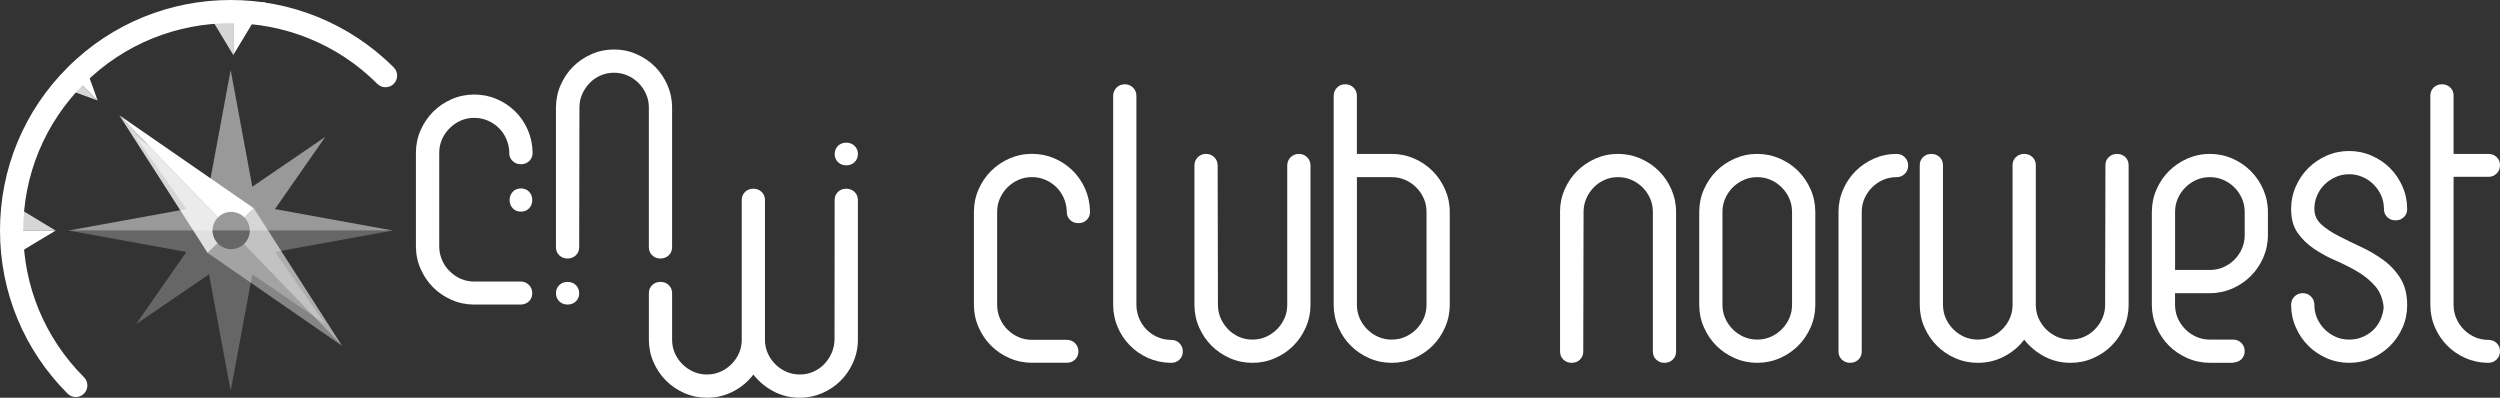
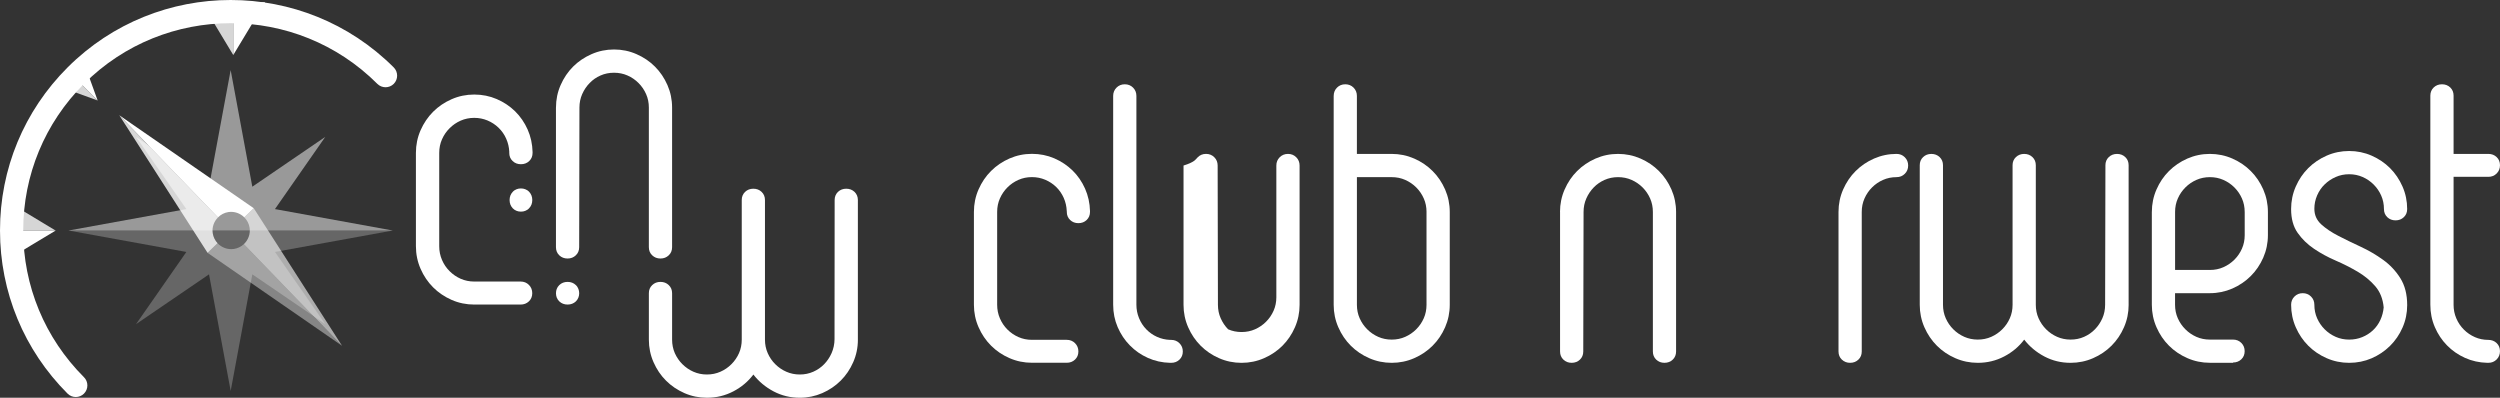
<svg xmlns="http://www.w3.org/2000/svg" version="1.1" id="Calque_1" x="0px" y="0px" viewBox="0 0 1307.42 208" style="enable-background:new 0 0 1307.42 208;" xml:space="preserve">
  <rect x="0" y="0" width="1307.42" height="208" fill="#333333" stroke="none" />
  <style type="text/css">
	.st0{fill:#FFFFFF;}
	.st1{opacity:0.8;fill:#FFFFFF;}
	.st2{opacity:0.5;}
	.st3{opacity:0.25;}
	.st4{opacity:0.8;}
	.st5{opacity:0.4;fill:#FFFFFF;}
	.st6{opacity:0.6;fill:#FFFFFF;}
</style>
  <g>
    <g>
      <g>
        <path class="st0" d="M557.88,110.38c-0.1-2.43-0.63-4.73-1.59-6.9c-0.96-2.17-2.28-4.07-3.94-5.7c-1.67-1.61-3.6-2.88-5.77-3.79     c-2.17-0.91-4.47-1.37-6.9-1.37c-2.54,0-4.88,0.48-7.05,1.44c-2.18,0.96-4.1,2.27-5.77,3.94c-1.67,1.67-2.98,3.59-3.94,5.77     c-0.96,2.17-1.44,4.53-1.44,7.05v48.55c0,2.53,0.48,4.91,1.44,7.13c0.96,2.23,2.27,4.17,3.94,5.84c1.67,1.67,3.59,2.98,5.77,3.94     c2.17,0.96,4.52,1.44,7.05,1.44h17.6h0.6c1.72,0,3.16,0.58,4.33,1.75c1.16,1.16,1.75,2.61,1.75,4.32c0,1.72-0.58,3.14-1.75,4.25     c-1.17,1.12-2.61,1.67-4.33,1.67h-18.2c-4.15,0-8.07-0.81-11.76-2.43c-3.7-1.61-6.9-3.79-9.63-6.52     c-2.73-2.73-4.91-5.94-6.53-9.64c-1.62-3.69-2.43-7.61-2.43-11.76v-48.55c0-4.15,0.81-8.07,2.43-11.76     c1.62-3.69,3.79-6.91,6.53-9.63c2.73-2.73,5.94-4.91,9.63-6.53c3.7-1.61,7.61-2.43,11.76-2.43c4.14,0,8.04,0.79,11.68,2.35     c3.64,1.57,6.82,3.7,9.56,6.37c2.73,2.68,4.91,5.84,6.53,9.48c1.61,3.64,2.48,7.54,2.58,11.68v0.46c0,1.72-0.58,3.14-1.74,4.25     c-1.16,1.11-2.6,1.66-4.32,1.66s-3.16-0.55-4.33-1.66c-1.16-1.11-1.74-2.53-1.74-4.25V110.38z" />
        <path class="st0" d="M583.91,45.82c1.16-1.16,2.6-1.74,4.32-1.74s3.16,0.58,4.32,1.74c1.16,1.17,1.75,2.61,1.75,4.33v109.24     c0,2.43,0.46,4.76,1.37,6.98c0.91,2.22,2.17,4.17,3.79,5.84c1.61,1.67,3.49,2.99,5.61,3.95c2.12,0.96,4.4,1.49,6.82,1.59h0.61     c1.72,0,3.16,0.58,4.32,1.75c1.17,1.16,1.75,2.61,1.75,4.32c0,1.72-0.58,3.14-1.75,4.25c-1.16,1.12-2.6,1.67-4.32,1.67h-0.61     c-4.15-0.1-8.02-0.96-11.61-2.58c-3.59-1.62-6.73-3.79-9.4-6.53c-2.68-2.72-4.81-5.92-6.38-9.56c-1.56-3.64-2.35-7.53-2.35-11.68     V50.76v-0.61C582.16,48.43,582.74,46.99,583.91,45.82z" />
-         <path class="st0" d="M626.39,82.23c1.16-1.16,2.6-1.75,4.33-1.75c1.71,0,3.15,0.58,4.32,1.75c1.16,1.17,1.75,2.61,1.75,4.32     l0.15,72.84c0,2.53,0.48,4.88,1.44,7.05c0.96,2.17,2.26,4.1,3.87,5.76c1.62,1.67,3.52,2.99,5.7,3.95     c2.17,0.96,4.52,1.44,7.05,1.44c2.53,0,4.87-0.48,7.05-1.44c2.17-0.96,4.09-2.28,5.76-3.95c1.67-1.66,2.98-3.59,3.94-5.76     c0.96-2.17,1.44-4.53,1.44-7.05V86.56c0-1.71,0.58-3.15,1.75-4.32c1.17-1.16,2.61-1.75,4.33-1.75c1.72,0,3.16,0.58,4.32,1.75     c1.16,1.17,1.75,2.61,1.75,4.32v72.84c0,4.15-0.81,8.07-2.43,11.76c-1.62,3.7-3.79,6.91-6.52,9.64     c-2.73,2.73-5.94,4.91-9.64,6.52c-3.7,1.62-7.61,2.43-11.75,2.43c-4.15,0-8.07-0.81-11.76-2.43c-3.7-1.61-6.9-3.79-9.63-6.52     c-2.73-2.73-4.91-5.94-6.53-9.64c-1.62-3.69-2.43-7.61-2.43-11.76V86.56C624.64,84.84,625.23,83.4,626.39,82.23z" />
+         <path class="st0" d="M626.39,82.23c1.16-1.16,2.6-1.75,4.33-1.75c1.71,0,3.15,0.58,4.32,1.75c1.16,1.17,1.75,2.61,1.75,4.32     l0.15,72.84c0,2.53,0.48,4.88,1.44,7.05c0.96,2.17,2.26,4.1,3.87,5.76c2.17,0.96,4.52,1.44,7.05,1.44c2.53,0,4.87-0.48,7.05-1.44c2.17-0.96,4.09-2.28,5.76-3.95c1.67-1.66,2.98-3.59,3.94-5.76     c0.96-2.17,1.44-4.53,1.44-7.05V86.56c0-1.71,0.58-3.15,1.75-4.32c1.17-1.16,2.61-1.75,4.33-1.75c1.72,0,3.16,0.58,4.32,1.75     c1.16,1.17,1.75,2.61,1.75,4.32v72.84c0,4.15-0.81,8.07-2.43,11.76c-1.62,3.7-3.79,6.91-6.52,9.64     c-2.73,2.73-5.94,4.91-9.64,6.52c-3.7,1.62-7.61,2.43-11.75,2.43c-4.15,0-8.07-0.81-11.76-2.43c-3.7-1.61-6.9-3.79-9.63-6.52     c-2.73-2.73-4.91-5.94-6.53-9.64c-1.62-3.69-2.43-7.61-2.43-11.76V86.56C624.64,84.84,625.23,83.4,626.39,82.23z" />
        <path class="st0" d="M697.48,50.15c0-1.72,0.58-3.16,1.74-4.33c1.16-1.16,2.6-1.74,4.32-1.74c1.72,0,3.16,0.58,4.32,1.74     c1.16,1.17,1.75,2.61,1.75,4.33v30.34h18.21c4.15,0,8.07,0.82,11.76,2.43c3.69,1.62,6.9,3.79,9.63,6.53     c2.73,2.72,4.91,5.94,6.53,9.63c1.61,3.7,2.43,7.61,2.43,11.76v48.55c0,4.15-0.82,8.07-2.43,11.76c-1.62,3.7-3.79,6.91-6.53,9.64     c-2.73,2.73-5.94,4.91-9.63,6.52c-3.7,1.62-7.61,2.43-11.76,2.43c-4.15,0-8.07-0.81-11.76-2.43c-3.7-1.61-6.91-3.79-9.64-6.52     c-2.73-2.73-4.91-5.94-6.52-9.64c-1.62-3.69-2.43-7.61-2.43-11.76V50.76V50.15z M746.03,110.84c0-2.53-0.48-4.88-1.44-7.05     c-0.96-2.18-2.28-4.1-3.94-5.77c-1.67-1.67-3.6-2.98-5.77-3.94c-2.17-0.96-4.53-1.44-7.05-1.44h-18.21v66.76     c0,2.53,0.48,4.88,1.44,7.05c0.96,2.17,2.28,4.1,3.95,5.76c1.66,1.67,3.59,2.99,5.76,3.95c2.17,0.96,4.53,1.44,7.05,1.44     c2.53,0,4.88-0.48,7.05-1.44c2.17-0.96,4.1-2.28,5.77-3.95c1.66-1.66,2.98-3.59,3.94-5.76c0.96-2.17,1.44-4.53,1.44-7.05V110.84z     " />
        <path class="st0" d="M815.83,110.84c0-4.15,0.81-8.07,2.43-11.76c1.61-3.69,3.79-6.91,6.52-9.63c2.73-2.73,5.94-4.91,9.64-6.53     c3.69-1.61,7.61-2.43,11.76-2.43c4.15,0,8.07,0.82,11.76,2.43c3.69,1.62,6.9,3.79,9.63,6.53c2.73,2.72,4.91,5.94,6.53,9.63     c1.61,3.7,2.43,7.61,2.43,11.76v72.98c0,1.72-0.58,3.14-1.74,4.25c-1.17,1.12-2.61,1.67-4.33,1.67c-1.72,0-3.16-0.55-4.32-1.67     c-1.16-1.11-1.74-2.53-1.74-4.25v-72.98c0-2.53-0.48-4.88-1.44-7.05c-0.96-2.18-2.28-4.1-3.94-5.77     c-1.67-1.67-3.6-2.98-5.77-3.94c-2.17-0.96-4.53-1.44-7.05-1.44c-2.53,0-4.88,0.48-7.05,1.44c-2.17,0.96-4.07,2.27-5.69,3.94     c-1.62,1.67-2.91,3.59-3.87,5.77c-0.96,2.17-1.44,4.53-1.44,7.05l-0.16,72.98c0,1.72-0.58,3.14-1.74,4.25     c-1.16,1.12-2.6,1.67-4.32,1.67s-3.16-0.55-4.32-1.67c-1.17-1.11-1.75-2.53-1.75-4.25V110.84z" />
-         <path class="st0" d="M949.35,159.39c0,4.15-0.81,8.07-2.43,11.76c-1.62,3.7-3.79,6.91-6.52,9.64c-2.73,2.73-5.94,4.91-9.64,6.52     c-3.7,1.62-7.61,2.43-11.76,2.43c-4.15,0-8.07-0.81-11.76-2.43c-3.7-1.61-6.9-3.79-9.63-6.52c-2.73-2.73-4.91-5.94-6.53-9.64     c-1.62-3.69-2.43-7.61-2.43-11.76v-48.55c0-4.15,0.81-8.07,2.43-11.76c1.62-3.69,3.79-6.91,6.53-9.63     c2.73-2.73,5.94-4.91,9.63-6.53c3.7-1.61,7.61-2.43,11.76-2.43c4.14,0,8.06,0.82,11.76,2.43c3.7,1.62,6.91,3.79,9.64,6.53     c2.72,2.72,4.9,5.94,6.52,9.63c1.62,3.7,2.43,7.61,2.43,11.76V159.39z M900.79,159.39c0,2.53,0.48,4.88,1.44,7.05     c0.96,2.17,2.27,4.1,3.94,5.76c1.67,1.67,3.59,2.99,5.77,3.95c2.17,0.96,4.52,1.44,7.05,1.44c2.53,0,4.87-0.48,7.05-1.44     c2.17-0.96,4.09-2.28,5.76-3.95c1.67-1.66,2.98-3.59,3.94-5.76c0.96-2.17,1.44-4.53,1.44-7.05v-48.55c0-2.53-0.48-4.88-1.44-7.05     c-0.96-2.18-2.27-4.1-3.94-5.77c-1.67-1.67-3.59-2.98-5.76-3.94c-2.18-0.96-4.53-1.44-7.05-1.44c-2.54,0-4.88,0.48-7.05,1.44     c-2.18,0.96-4.1,2.27-5.77,3.94c-1.67,1.67-2.98,3.59-3.94,5.77c-0.96,2.17-1.44,4.53-1.44,7.05V159.39z" />
        <path class="st0" d="M961.48,110.84c0-4.15,0.81-8.07,2.43-11.76c1.62-3.69,3.79-6.91,6.53-9.63c2.73-2.73,5.94-4.91,9.63-6.53     c3.7-1.61,7.61-2.43,11.76-2.43c1.71,0,3.16,0.58,4.32,1.75c1.16,1.17,1.75,2.61,1.75,4.32c0,1.73-0.58,3.17-1.75,4.33     c-1.16,1.16-2.61,1.75-4.32,1.75c-2.54,0-4.88,0.48-7.05,1.44c-2.18,0.96-4.1,2.27-5.77,3.94c-1.67,1.67-2.98,3.59-3.94,5.77     c-0.96,2.17-1.44,4.53-1.44,7.05v72.98c0,1.72-0.58,3.14-1.75,4.25c-1.17,1.12-2.61,1.67-4.32,1.67c-1.73,0-3.17-0.55-4.33-1.67     c-1.16-1.11-1.75-2.53-1.75-4.25V110.84z" />
        <path class="st0" d="M1113.21,159.39c0,4.15-0.81,8.07-2.43,11.76c-1.61,3.7-3.79,6.91-6.52,9.64c-2.73,2.73-5.94,4.91-9.64,6.52     c-3.69,1.62-7.61,2.43-11.76,2.43c-4.96,0-9.53-1.11-13.73-3.33c-4.2-2.22-7.71-5.16-10.54-8.8c-2.73,3.64-6.22,6.58-10.47,8.8     c-4.25,2.22-8.85,3.33-13.8,3.33c-4.15,0-8.07-0.81-11.76-2.43c-3.7-1.61-6.9-3.79-9.63-6.52c-2.73-2.73-4.91-5.94-6.53-9.64     c-1.62-3.69-2.43-7.61-2.43-11.76V86.41c0-1.72,0.58-3.14,1.75-4.25c1.16-1.11,2.6-1.67,4.33-1.67c1.71,0,3.15,0.56,4.32,1.67     c1.16,1.11,1.75,2.53,1.75,4.25v72.98c0,2.53,0.48,4.88,1.44,7.05c0.96,2.17,2.27,4.1,3.94,5.76c1.67,1.67,3.59,2.99,5.77,3.95     c2.17,0.96,4.52,1.44,7.05,1.44c2.53,0,4.87-0.48,7.05-1.44c2.17-0.96,4.09-2.28,5.76-3.95c1.67-1.66,2.98-3.59,3.94-5.76     c0.96-2.17,1.44-4.53,1.44-7.05V86.41c0-1.72,0.58-3.14,1.75-4.25c1.17-1.11,2.61-1.67,4.33-1.67c1.72,0,3.16,0.56,4.32,1.67     c1.16,1.11,1.75,2.53,1.75,4.25v72.98c0,2.53,0.48,4.88,1.44,7.05c0.96,2.17,2.28,4.1,3.94,5.76c1.67,1.67,3.59,2.99,5.77,3.95     c2.17,0.96,4.53,1.44,7.05,1.44c2.53,0,4.88-0.48,7.05-1.44c2.17-0.96,4.07-2.28,5.69-3.95c1.62-1.66,2.91-3.59,3.87-5.76     c0.96-2.17,1.44-4.53,1.44-7.05l0.16-72.53v-0.45c0-1.72,0.58-3.14,1.75-4.25c1.16-1.11,2.6-1.67,4.32-1.67s3.16,0.56,4.32,1.67     c1.16,1.11,1.74,2.53,1.74,4.25V159.39z" />
        <path class="st0" d="M1125.35,110.84c0-4.15,0.81-8.07,2.43-11.76c1.61-3.69,3.79-6.91,6.52-9.63c2.73-2.73,5.94-4.91,9.64-6.53     c3.69-1.61,7.61-2.43,11.75-2.43s8.07,0.82,11.76,2.43c3.69,1.62,6.9,3.79,9.63,6.53c2.73,2.72,4.91,5.94,6.53,9.63     c1.61,3.7,2.43,7.61,2.43,11.76v12.13c0,4.15-0.82,8.07-2.43,11.76c-1.62,3.69-3.79,6.9-6.53,9.63     c-2.73,2.73-5.94,4.91-9.63,6.53c-3.7,1.61-7.61,2.43-11.76,2.43h-18.21v6.07c0,2.53,0.48,4.88,1.44,7.05     c0.96,2.17,2.28,4.1,3.95,5.76c1.66,1.67,3.59,2.99,5.76,3.95c2.17,0.96,4.53,1.44,7.05,1.44h12.14c1.72,0,3.16,0.58,4.32,1.74     c1.16,1.16,1.74,2.6,1.74,4.32s-0.58,3.14-1.74,4.25c-1.16,1.11-2.6,1.67-4.32,1.67v0.15h-12.14c-4.15,0-8.07-0.81-11.75-2.43     c-3.7-1.61-6.91-3.79-9.64-6.52c-2.73-2.73-4.91-5.94-6.52-9.64c-1.62-3.69-2.43-7.61-2.43-11.76V110.84z M1173.9,110.84     c0-2.53-0.48-4.88-1.44-7.05c-0.96-2.18-2.28-4.1-3.94-5.77c-1.67-1.67-3.6-2.98-5.77-3.94c-2.17-0.96-4.53-1.44-7.05-1.44     s-4.88,0.48-7.05,1.44c-2.17,0.96-4.1,2.27-5.76,3.94c-1.67,1.67-2.99,3.59-3.95,5.77c-0.96,2.17-1.44,4.53-1.44,7.05v30.34     h18.21c2.53,0,4.88-0.48,7.05-1.44c2.17-0.96,4.1-2.28,5.77-3.94c1.66-1.67,2.98-3.59,3.94-5.77c0.96-2.17,1.44-4.53,1.44-7.05     V110.84z" />
        <path class="st0" d="M1246.73,109.32c0-2.53-0.48-4.87-1.44-7.05c-0.96-2.17-2.27-4.09-3.94-5.76c-1.67-1.67-3.59-2.99-5.76-3.94     c-2.18-0.96-4.53-1.45-7.05-1.45c-2.54,0-4.88,0.49-7.05,1.45c-2.18,0.96-4.1,2.25-5.77,3.87c-1.67,1.61-2.98,3.54-3.94,5.76     c-0.96,2.22-1.44,4.55-1.44,6.98c0,3.24,1.19,5.94,3.56,8.12c2.38,2.17,5.38,4.2,9.03,6.07c3.64,1.88,7.53,3.77,11.68,5.69     c4.15,1.93,8.04,4.2,11.68,6.83c3.65,2.63,6.65,5.84,9.03,9.63c2.37,3.79,3.56,8.48,3.56,14.04c0,4.15-0.81,8.07-2.43,11.76     c-1.62,3.69-3.82,6.9-6.6,9.63c-2.78,2.73-5.99,4.88-9.63,6.45c-3.64,1.56-7.54,2.35-11.68,2.35c-4.15,0-8.07-0.81-11.76-2.43     c-3.7-1.61-6.9-3.79-9.63-6.52c-2.73-2.73-4.91-5.94-6.53-9.64c-1.62-3.69-2.43-7.61-2.43-11.76c0-1.72,0.58-3.16,1.75-4.32     c1.16-1.17,2.6-1.75,4.33-1.75c1.71,0,3.15,0.58,4.32,1.75c1.16,1.16,1.75,2.6,1.75,4.32c0,2.53,0.48,4.88,1.44,7.05     c0.96,2.17,2.27,4.1,3.94,5.76c1.67,1.67,3.59,2.99,5.77,3.95c2.17,0.96,4.52,1.44,7.05,1.44c2.43,0,4.7-0.43,6.82-1.29     c2.12-0.86,3.99-2.05,5.61-3.56c1.61-1.51,2.91-3.31,3.87-5.38c0.96-2.07,1.54-4.27,1.75-6.6c-0.4-4.45-1.87-8.14-4.4-11.08     c-2.54-2.93-5.6-5.46-9.19-7.58c-3.59-2.12-7.43-4.07-11.52-5.84c-4.1-1.77-7.87-3.82-11.31-6.15c-3.44-2.32-6.3-5.1-8.57-8.34     c-2.28-3.24-3.42-7.38-3.42-12.45c0-4.14,0.81-8.06,2.43-11.76c1.62-3.7,3.79-6.91,6.53-9.64c2.73-2.72,5.94-4.9,9.63-6.52     c3.7-1.62,7.61-2.43,11.76-2.43c4.14,0,8.06,0.81,11.75,2.43c3.7,1.62,6.91,3.79,9.64,6.52c2.72,2.73,4.9,5.94,6.52,9.64     c1.62,3.7,2.43,7.61,2.43,11.76c0,1.72-0.58,3.14-1.75,4.25c-1.16,1.12-2.6,1.67-4.32,1.67s-3.16-0.55-4.33-1.67     C1247.31,112.45,1246.73,111.04,1246.73,109.32z" />
        <path class="st0" d="M1272.75,45.74c1.16-1.11,2.6-1.66,4.33-1.66c1.71,0,3.15,0.55,4.32,1.66c1.16,1.12,1.74,2.54,1.74,4.25     v30.5h18.21c1.71,0,3.16,0.56,4.32,1.67c1.16,1.11,1.74,2.53,1.74,4.25s-0.58,3.16-1.74,4.32c-1.16,1.17-2.61,1.75-4.32,1.75     h-0.61h-17.6v66.92c0,2.53,0.48,4.91,1.44,7.13c0.96,2.23,2.27,4.17,3.94,5.84s3.59,2.98,5.77,3.94     c2.17,0.96,4.52,1.44,7.05,1.44c1.71,0,3.16,0.56,4.32,1.67c1.16,1.11,1.74,2.53,1.74,4.25s-0.58,3.16-1.74,4.32     c-1.16,1.17-2.61,1.75-4.32,1.75h-0.61c-4.15-0.1-8.02-0.96-11.61-2.58c-3.59-1.62-6.73-3.79-9.41-6.53     c-2.68-2.72-4.81-5.92-6.37-9.56c-1.57-3.64-2.35-7.53-2.35-11.68V50.6v-0.61C1271.01,48.28,1271.59,46.86,1272.75,45.74z" />
      </g>
    </g>
    <g>
      <g>
        <polygon class="st1" points="30.24,44.98 51.07,52.56 51.07,52.56 36.87,38.36    " />
        <polygon class="st0" points="36.87,38.36 51.07,52.56 43.52,31.72    " />
      </g>
      <g>
        <polygon class="st0" points="1.47,120.58 1.47,137.21 29.09,120.58 29.06,120.56 1.47,120.56    " />
      </g>
      <g>
        <g class="st2">
          <polyline class="st0" points="120.63,36.65 109.3,97.64 71.14,71.58 97.46,109.35 35.84,120.55 35.87,120.56 120.59,120.56       120.59,120.54 120.61,120.52 120.63,120.52 120.66,120.54 120.66,120.56 205.37,120.56 205.41,120.55 143.79,109.35       170.11,71.58 131.95,97.64 120.63,36.65     " />
        </g>
        <g class="st3">
          <path class="st0" d="M205.37,120.56h-84.71l-0.03,0.02h-0.02l-0.02-0.02H35.87l61.59,11.2l-26.31,37.75l38.16-26.04l11.33,60.98      l11.32-60.98l38.16,26.04l-26.32-37.75L205.37,120.56 M205.37,120.56L205.37,120.56" />
        </g>
      </g>
      <g>
        <g class="st4">
          <polyline class="st0" points="1.47,103.91 1.47,120.56 29.06,120.56 1.47,103.91     " />
          <polyline class="st0" points="122.01,1.17 121.99,1.17 105.35,1.17 121.99,28.78 122.01,28.74 122.01,1.17     " />
        </g>
        <polygon class="st0" points="122.01,1.17 122.01,28.74 138.65,1.17    " />
      </g>
      <g>
        <path class="st5" d="M122.33,130.19c-3.3,0.49-6.45-0.74-8.57-3l-5.21,5.04l70.32,48.61l-51.36-53.14     C126.12,128.98,124.35,129.89,122.33,130.19z" />
        <path class="st6" d="M130.54,119.1c0.49,3.31-0.75,6.47-3.03,8.59l51.36,53.14l0,0l-46.17-71.95l-4.94,4.77     C129.18,115.1,130.21,116.96,130.54,119.1z" />
        <path class="st0" d="M114,113.7c1.42-1.44,3.29-2.48,5.46-2.8c3.16-0.47,6.18,0.67,8.29,2.76l4.95-4.77L62.39,60.28l0,0     L114,113.7z" />
        <path class="st1" d="M111.25,121.99c-0.48-3.16,0.66-6.17,2.75-8.28L62.39,60.28l46.17,71.95l5.21-5.04     C112.47,125.79,111.56,124.02,111.25,121.99z" />
      </g>
      <g>
        <path class="st0" d="M120.62,0C89.74,0,58.85,11.76,35.34,35.27C12.55,58.05,0,88.34,0,120.56c0.01,32.22,12.56,62.5,35.34,85.29     c1.19,1.19,2.73,1.78,4.29,1.78s3.11-0.59,4.29-1.78c2.37-2.37,2.37-6.21,0-8.58c-20.49-20.49-31.78-47.74-31.78-76.71     s11.29-56.22,31.78-76.71c21.15-21.15,48.93-31.72,76.71-31.72c27.78,0,55.56,10.58,76.71,31.73c1.19,1.18,2.74,1.77,4.29,1.77     c1.55,0,3.1-0.59,4.29-1.77c2.36-2.37,2.36-6.22,0-8.59C182.4,11.76,151.51,0,120.62,0" />
      </g>
      <g>
        <g>
          <g>
            <path class="st0" d="M290.76,56.25c0-4.15,0.81-8.08,2.43-11.76c1.62-3.7,3.79-6.92,6.52-9.65c2.74-2.74,5.96-4.9,9.65-6.52       c3.69-1.63,7.61-2.44,11.76-2.44c4.16,0,8.07,0.81,11.76,2.44c3.7,1.62,6.91,3.78,9.63,6.52c2.74,2.72,4.91,5.95,6.54,9.65       c1.61,3.69,2.43,7.61,2.43,11.76v73.02c0,1.72-0.58,3.14-1.75,4.25c-1.17,1.12-2.61,1.68-4.34,1.68       c-1.71,0-3.15-0.56-4.32-1.68c-1.17-1.11-1.74-2.53-1.74-4.25V56.25c0-2.53-0.49-4.9-1.45-7.06c-0.96-2.18-2.28-4.1-3.95-5.77       c-1.66-1.67-3.59-3-5.76-3.94c-2.17-0.97-4.54-1.44-7.06-1.44c-2.54,0-4.88,0.47-7.06,1.44c-2.18,0.95-4.07,2.27-5.69,3.94       s-2.91,3.59-3.88,5.77c-0.96,2.16-1.45,4.54-1.45,7.06l-0.14,73.02c0,1.72-0.58,3.14-1.75,4.25c-1.16,1.12-2.6,1.68-4.32,1.68       c-1.72,0-3.17-0.56-4.34-1.68c-1.15-1.11-1.73-2.53-1.73-4.25V56.25z" />
            <path class="st0" d="M448.65,177.64c0,4.14-0.82,8.07-2.44,11.76c-1.62,3.7-3.79,6.91-6.53,9.65       c-2.73,2.72-5.94,4.91-9.64,6.53c-3.7,1.61-7.61,2.43-11.76,2.43c-4.96,0-9.54-1.12-13.74-3.34c-4.21-2.23-7.72-5.16-10.55-8.8       c-2.74,3.64-6.22,6.57-10.47,8.8c-4.26,2.22-8.86,3.34-13.83,3.34c-4.14,0-8.07-0.81-11.76-2.43c-3.69-1.62-6.91-3.8-9.63-6.53       c-2.74-2.73-4.91-5.95-6.53-9.65c-1.62-3.69-2.43-7.61-2.43-11.76v-24.3c0-1.72,0.57-3.13,1.74-4.24       c1.17-1.13,2.61-1.68,4.32-1.68c1.73,0,3.17,0.55,4.34,1.68c1.16,1.11,1.75,2.52,1.75,4.24v24.3c0,2.53,0.48,4.87,1.43,7.06       c0.97,2.17,2.28,4.09,3.95,5.75c1.68,1.67,3.6,3,5.77,3.95c2.18,0.96,4.53,1.45,7.05,1.45c2.54,0,4.9-0.49,7.07-1.45       c2.18-0.95,4.1-2.28,5.76-3.95c1.67-1.66,2.99-3.59,3.95-5.75c0.96-2.19,1.44-4.54,1.44-7.06v-73.03       c0-1.72,0.58-3.13,1.75-4.26c1.15-1.1,2.59-1.66,4.32-1.66c1.71,0,3.17,0.56,4.32,1.66c1.17,1.13,1.75,2.54,1.75,4.26v73.03       c0,2.53,0.48,4.87,1.45,7.06c0.95,2.17,2.26,4.09,3.93,5.75c1.67,1.67,3.6,3,5.78,3.95c2.17,0.96,4.53,1.45,7.06,1.45       c2.54,0,4.88-0.49,7.05-1.45c2.18-0.95,4.07-2.28,5.7-3.95c1.61-1.66,2.9-3.59,3.86-5.75c0.98-2.19,1.55-4.81,1.55-7.34       l0.06-72.29v-0.46c0-1.72,0.58-3.13,1.73-4.26c1.17-1.1,2.62-1.66,4.34-1.66c1.72,0,3.16,0.56,4.33,1.66       c1.15,1.13,1.75,2.54,1.75,4.26V177.64z" />
          </g>
          <path class="st0" d="M302.5,151.14c-0.29-0.77-0.72-1.47-1.35-2.05c-1.16-1.12-2.61-1.67-4.32-1.67c-1.72,0-3.17,0.55-4.34,1.67      c-0.61,0.58-1.05,1.28-1.35,2.05c-0.24,0.67-0.38,1.4-0.38,2.2v0.02c0,0.8,0.14,1.53,0.38,2.21c0.3,0.76,0.74,1.44,1.35,2.04      c1.17,1.11,2.62,1.66,4.34,1.66c1.71,0,3.17-0.55,4.34-1.66c0.61-0.6,1.05-1.28,1.33-2.04c0.26-0.67,0.4-1.41,0.4-2.21v-0.02      C302.9,152.54,302.75,151.81,302.5,151.14z" />
-           <path class="st0" d="M436.9,82.74c0.29,0.77,0.73,1.47,1.37,2.05c1.15,1.12,2.6,1.68,4.31,1.68c1.72,0,3.17-0.56,4.33-1.68      c0.62-0.58,1.06-1.28,1.35-2.05c0.26-0.68,0.4-1.4,0.4-2.21v-0.01c0-0.81-0.14-1.53-0.4-2.2c-0.29-0.76-0.73-1.46-1.35-2.04      c-1.17-1.12-2.61-1.67-4.33-1.67c-1.71,0-3.17,0.55-4.34,1.67c-0.61,0.58-1.06,1.28-1.34,2.04c-0.25,0.67-0.39,1.39-0.39,2.2      v0.01C436.51,81.35,436.64,82.07,436.9,82.74z" />
        </g>
        <path class="st0" d="M274.64,110.29c0.77-0.29,1.47-0.73,2.05-1.36c1.12-1.15,1.68-2.6,1.68-4.31c0-1.71-0.56-3.17-1.68-4.34     c-0.58-0.62-1.28-1.06-2.05-1.34c-0.67-0.25-1.4-0.39-2.21-0.39h-0.01c-0.81,0-1.53,0.14-2.21,0.39     c-0.76,0.3-1.45,0.72-2.03,1.35c-1.12,1.16-1.68,2.62-1.68,4.33c0,1.71,0.56,3.16,1.68,4.34c0.58,0.6,1.28,1.05,2.03,1.33     c0.68,0.25,1.4,0.39,2.21,0.39h0.01C273.24,110.69,273.97,110.54,274.64,110.29z" />
        <path class="st0" d="M266.34,79.49c-0.1-2.44-0.64-4.75-1.61-6.94c-0.95-2.18-2.29-4.08-3.97-5.72c-1.68-1.62-3.61-2.9-5.8-3.82     c-2.19-0.91-4.49-1.37-6.94-1.37c-2.55,0-4.91,0.49-7.1,1.45c-2.19,0.97-4.12,2.29-5.79,3.97c-1.69,1.67-3.01,3.61-3.98,5.8     c-0.97,2.19-1.45,4.55-1.45,7.1v48.81c0,2.55,0.48,4.93,1.45,7.17c0.96,2.25,2.29,4.2,3.98,5.88c1.67,1.67,3.6,3,5.79,3.97     c2.19,0.96,4.54,1.45,7.1,1.45h23.62h0.61c1.73,0,3.18,0.58,4.35,1.75c1.16,1.16,1.75,2.62,1.75,4.34c0,1.74-0.59,3.16-1.75,4.27     c-1.18,1.13-2.63,1.68-4.35,1.68h-24.23c-4.17,0-8.11-0.81-11.83-2.44c-3.7-1.63-6.94-3.82-9.68-6.56     c-2.74-2.74-4.93-5.97-6.56-9.69c-1.62-3.71-2.44-7.65-2.44-11.82V79.95c0-4.17,0.81-8.11,2.44-11.83     c1.63-3.7,3.82-6.94,6.56-9.68c2.74-2.75,5.98-4.93,9.68-6.56c3.72-1.63,7.66-2.44,11.83-2.44c4.17,0,8.08,0.79,11.74,2.36     c3.66,1.58,6.87,3.71,9.62,6.4c2.74,2.7,4.93,5.87,6.56,9.53c1.62,3.66,2.48,7.58,2.58,11.75v0.46c0,1.73-0.58,3.15-1.74,4.27     c-1.17,1.12-2.63,1.67-4.35,1.67c-1.73,0-3.18-0.55-4.34-1.67c-1.19-1.12-1.76-2.54-1.76-4.27V79.49z" />
      </g>
    </g>
  </g>
</svg>